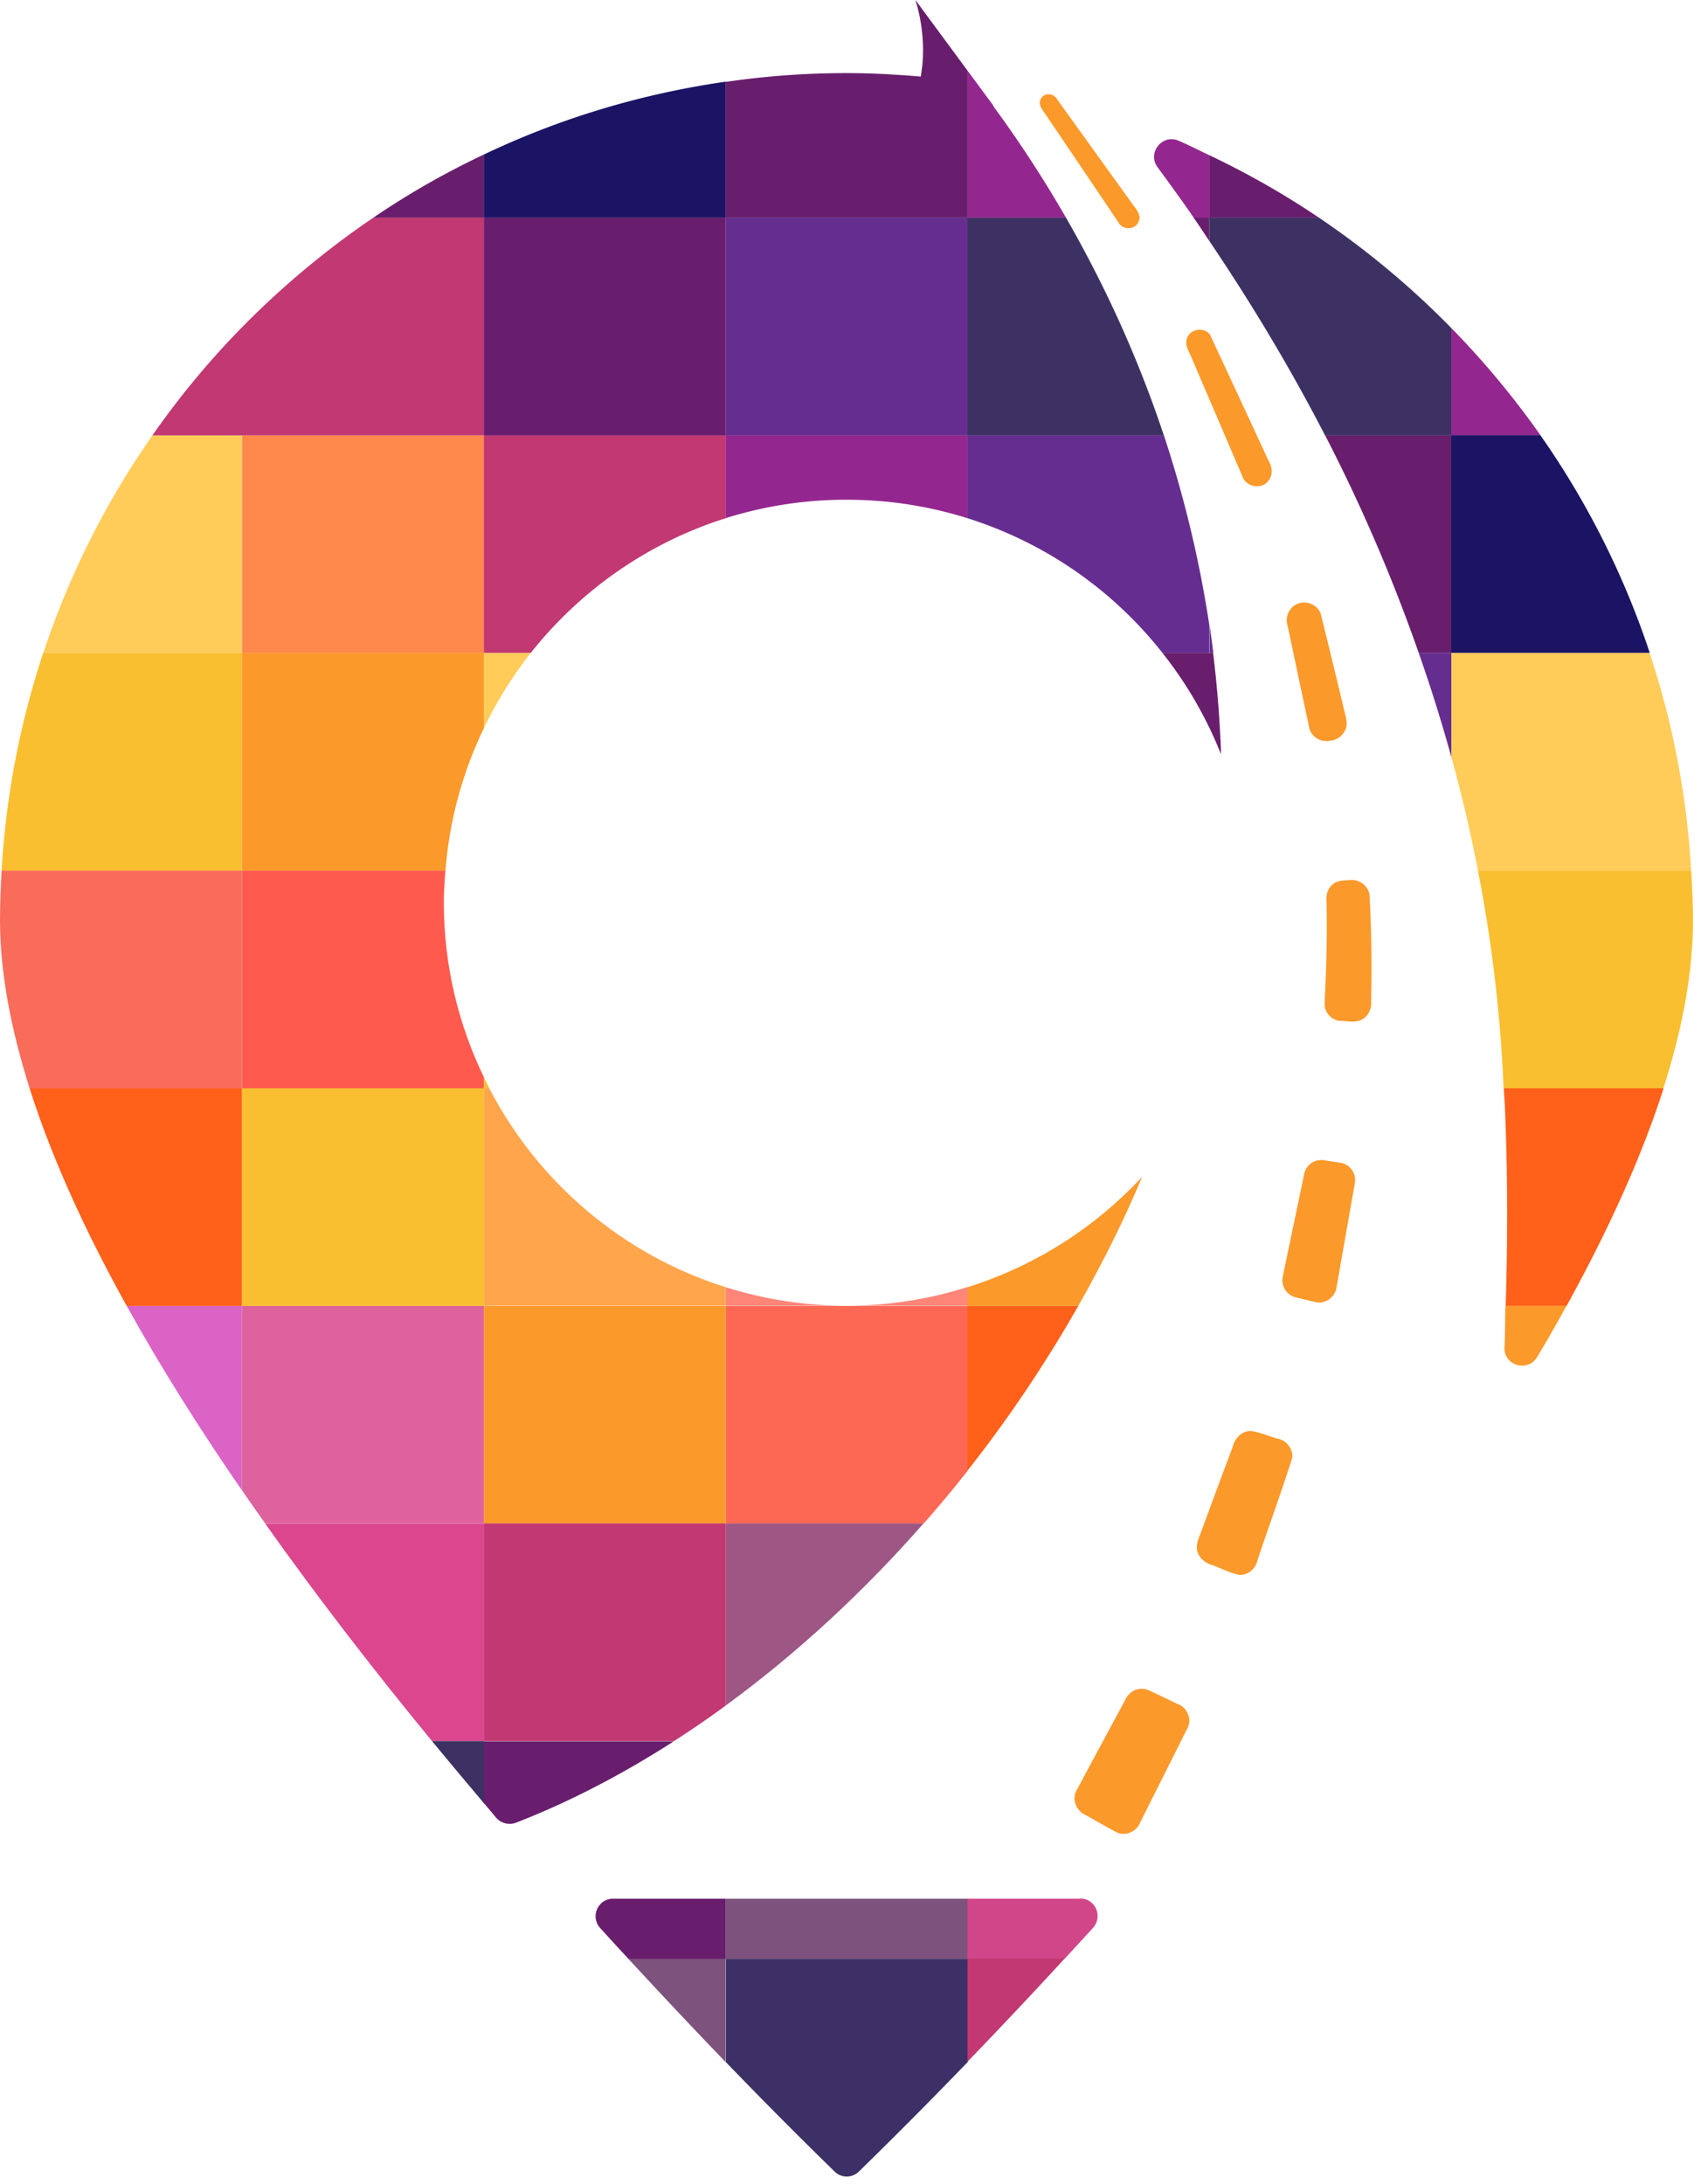
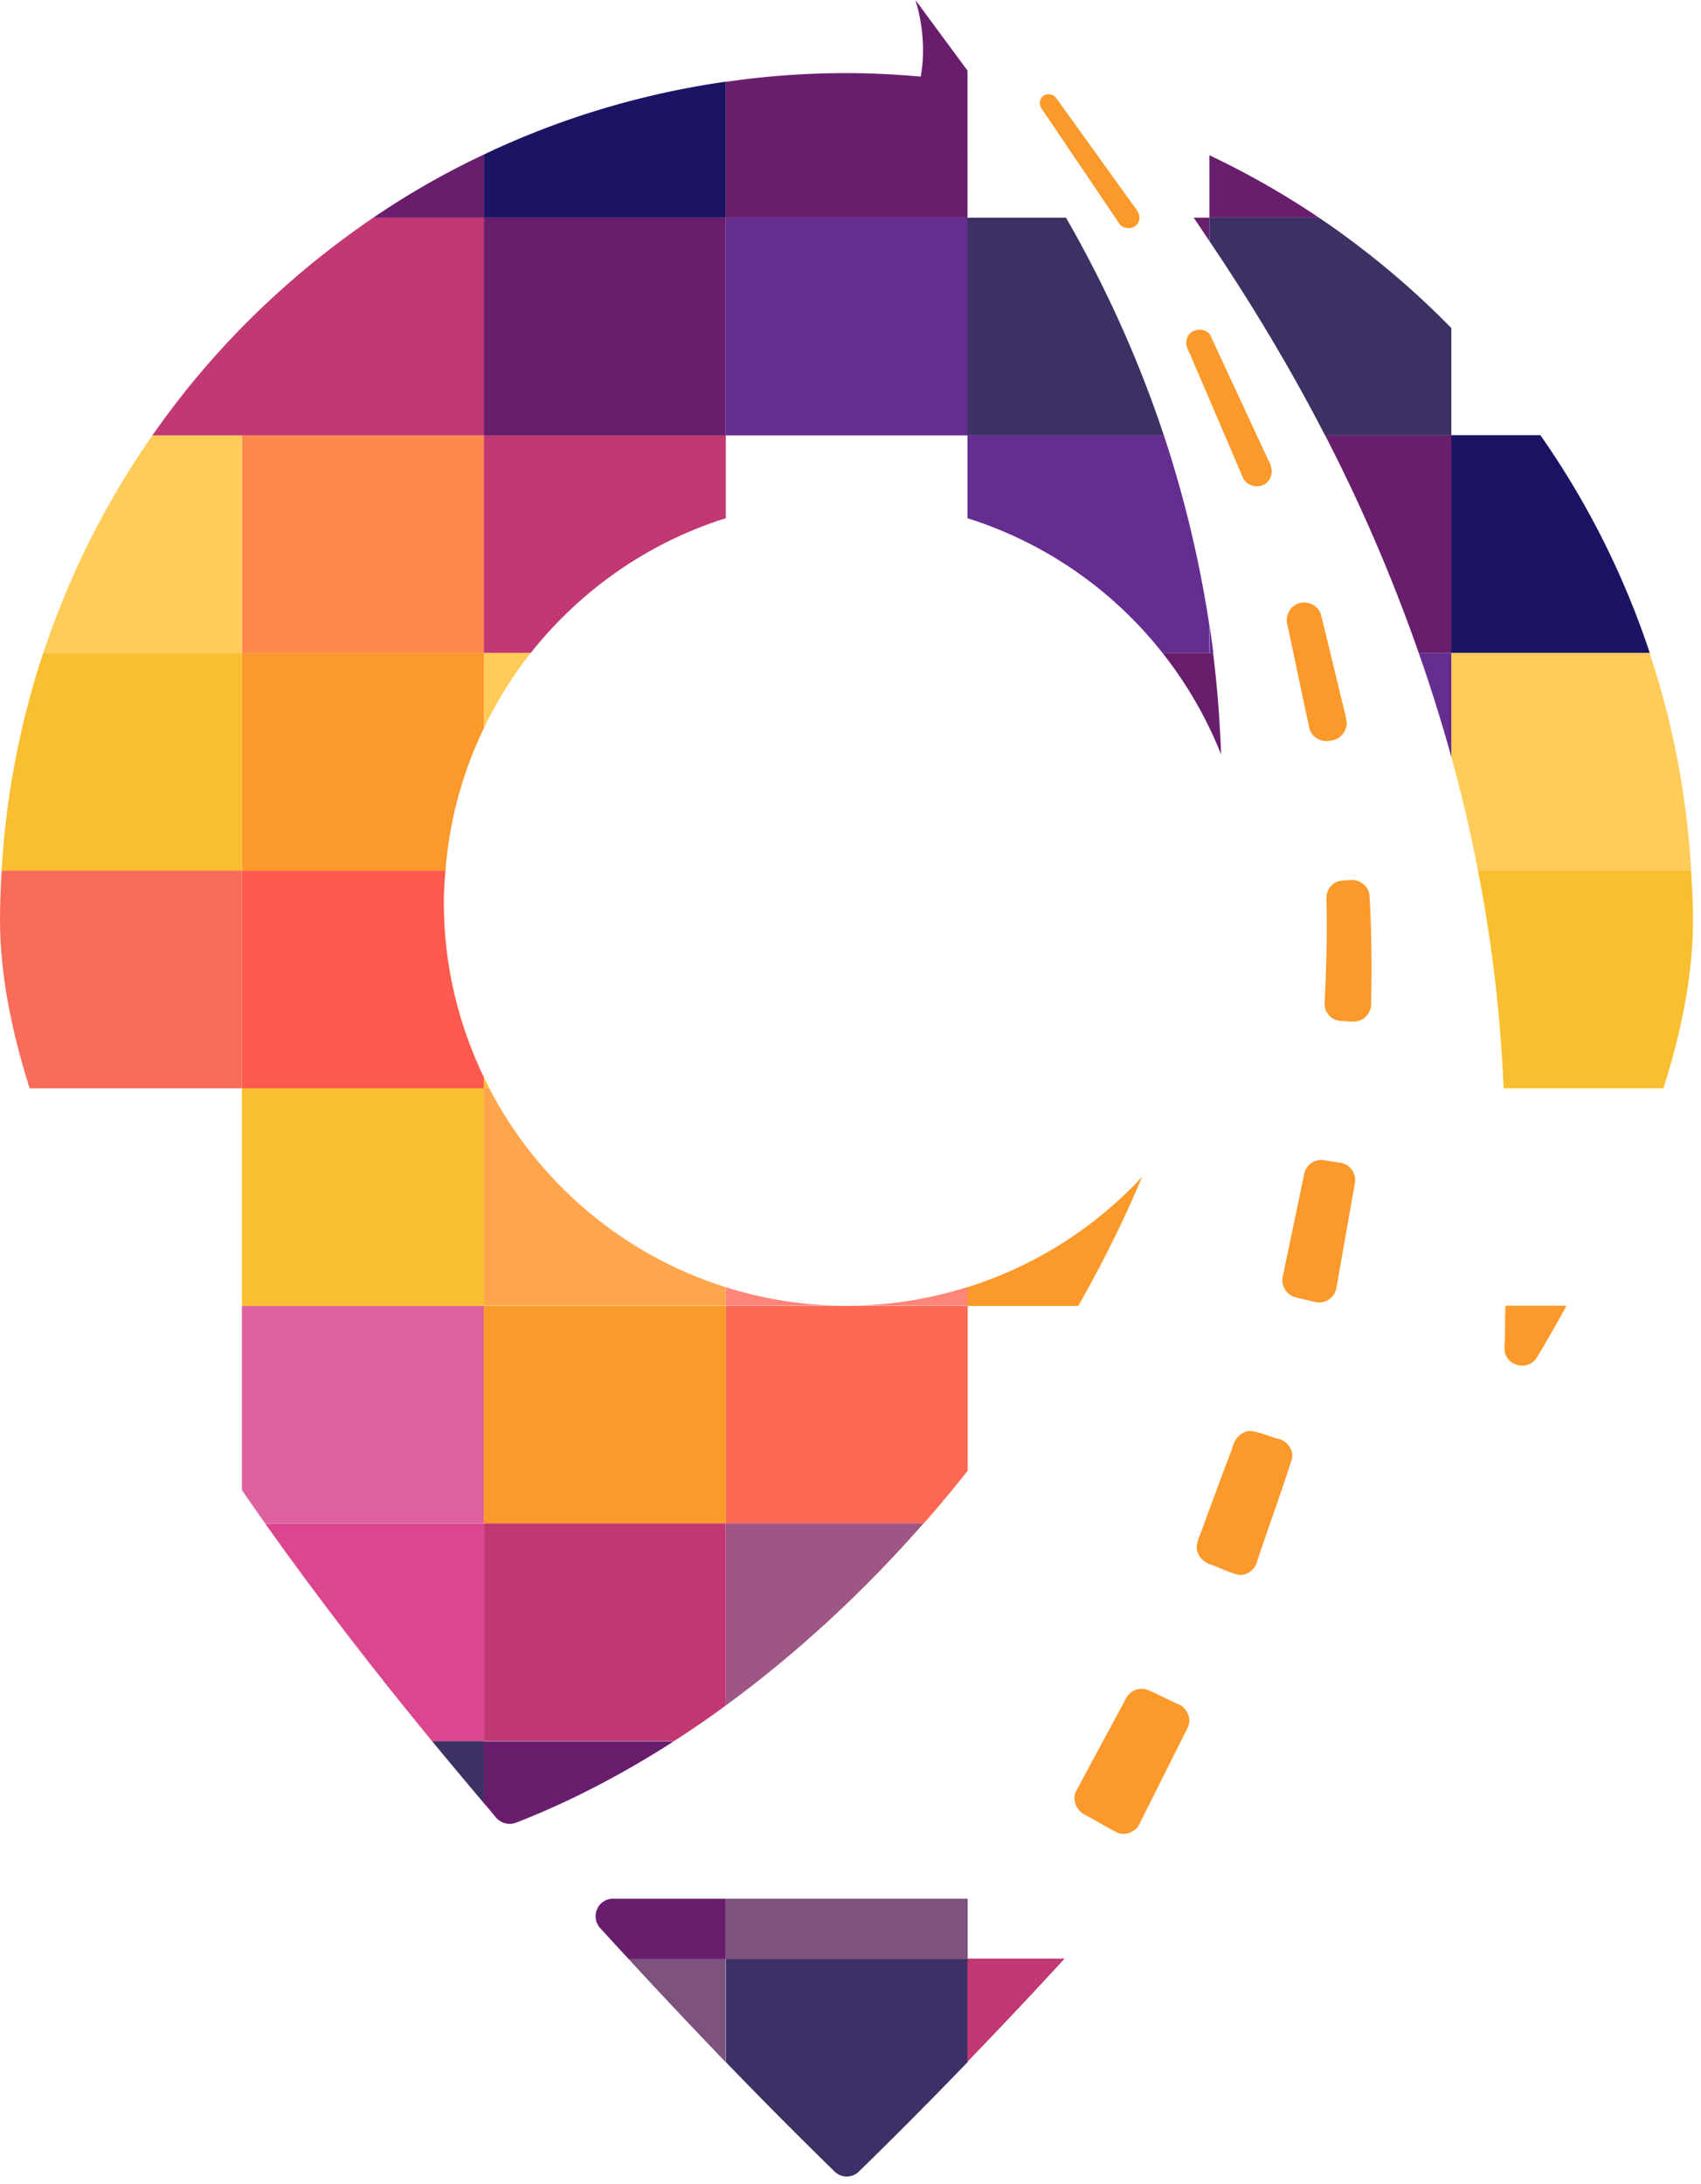
<svg xmlns="http://www.w3.org/2000/svg" viewBox="0 0 208 267">
  <path d="M148.367 79.811c-.142-1.103-.283-2.234-.453-3.337v3.337h.453z" fill="#662D91" />
  <path d="M59.165 53.226H29.583V79.84h29.582V53.226z" fill="#FF884D" />
  <path d="M88.748 159.651v26.613h24.181a145.033 145.033 0 005.402-6.476v-20.137H88.748z" fill="#FC6854" />
  <path d="M88.748 208.494c8.74-6.392 16.885-13.943 24.181-22.258h-24.18v22.258z" fill="#9E5684" />
  <path d="M88.748 157.36v2.263h29.583v-2.291a49.203 49.203 0 01-29.583.028z" fill="#FF8578" />
-   <path d="M15.498 159.651c4.158 7.495 8.937 15.074 14.085 22.54v-22.54H15.498z" fill="#DB63C5" />
  <path d="M88.748 239.462v12.614a621.811 621.811 0 0013.321 13.405c.82.792 2.121.792 2.941 0a619.838 619.838 0 0013.321-13.405v-12.614H88.748z" fill="#3D3066" />
  <path d="M76.842 239.462a821.383 821.383 0 0011.878 12.614v-12.614zm41.489-7.353H88.748v7.353h29.583z" fill="#7d527d" />
  <path d="M59.165 186.236v-26.613H29.583v22.54a203.907 203.907 0 002.828 4.044h26.754v.029z" fill="#DD629D" />
  <path d="M59.165 131.68c-3.11-6.448-4.892-13.66-4.892-21.324 0-1.33.084-2.631.198-3.932H29.583v26.614h29.582v-1.358z" fill="#FF5A4D" />
  <path d="M88.748 157.36c-12.585-3.959-22.964-12.812-28.932-24.351h-.65v26.614h29.582v-2.263z" fill="#FFA64D" />
-   <path d="M132.076 232.109h-13.773v7.353h11.878c1.131-1.244 2.291-2.489 3.479-3.79 1.244-1.385.283-3.591-1.584-3.591v.028z" fill="#D14688" />
-   <path d="M188.385 53.226a105.367 105.367 0 00-10.917-13.122v13.122zM121.47 12.953h.029l-3.196-4.327v17.987h12.048a145.05 145.05 0 00-8.909-13.66zm26.416 6.024c-1.273-.594-2.517-1.244-3.79-1.782-1.98-.848-3.846 1.5-2.545 3.253 1.498 2.036 2.997 4.1 4.44 6.193h1.923v-7.636zM103.511 61.09c5.148 0 10.125.792 14.792 2.262V53.198H88.72v10.153a49.174 49.174 0 0114.791-2.262z" fill="#93278f" />
  <path d="M29.583 133.038v-26.614H.198C.085 108.433 0 110.412 0 112.449c0 6.419 1.33 13.349 3.62 20.589h25.963z" fill="#F96C5A" />
  <path d="M180.721 106.424a176.327 176.327 0 013.139 26.614h19.543c2.319-7.24 3.62-14.17 3.62-20.589 0-2.037-.113-4.016-.226-6.025zM5.289 79.811a103.418 103.418 0 00-5.091 26.613h29.385V79.811zm53.876 53.227H29.583v26.613h29.582zm0-1.358v1.329h.651c-.226-.452-.424-.905-.65-1.329z" fill="#f9bf30" />
-   <path d="M184.086 159.651h7.467c5.034-9.107 9.135-18.072 11.878-26.613h-19.543c.029.848.114 1.668.142 2.517.339 8.032.339 16.064.085 24.096zM29.583 133.038H3.62c2.715 8.541 6.816 17.506 11.879 26.613h14.084zm88.72 46.75a161.954 161.954 0 0013.547-20.137h-13.547z" fill="#ff601a" />
  <path d="M29.583 53.226H18.638A102.993 102.993 0 005.288 79.84h24.295zm147.885 39.312a176.674 176.674 0 013.253 13.886h26.076c-.538-9.248-2.263-18.157-5.091-26.613H177.44v12.727zM59.166 79.811v9.22a49.837 49.837 0 015.74-9.22z" fill="#ffcc5a" />
  <path d="M59.165 186.236H32.411c6.505 9.163 13.462 18.157 20.42 26.613h6.334v-26.613z" fill="#DB468E" />
  <path d="M88.748 159.651H59.166v26.613h29.582zm-29.583-70.62v-9.22H29.583v26.613H54.47a48.68 48.68 0 014.694-17.393zm72.685 70.62c2.969-5.232 5.6-10.493 7.806-15.781a49.209 49.209 0 01-21.353 13.49v2.291zm52.123 5.091c-.085 2.206 2.857 3.054 3.988 1.159a180.319 180.319 0 003.592-6.278h-7.467c-.056 1.696-.028 3.422-.113 5.119z" fill="#fb992b" />
  <path d="M88.748 26.613V9.983c-10.436 1.5-20.39 4.525-29.582 8.91v7.72zm88.72 53.198h24.266a102.636 102.636 0 00-13.377-26.613H177.44v26.613z" fill="#1b1464" />
  <path d="M29.583 40.019a102.411 102.411 0 00-10.945 13.207h10.945zm29.582 13.207V26.613H45.647A105.751 105.751 0 0029.583 40.02v13.207zm29.583 133.01H59.166v26.613h23.247c2.15-1.386 4.27-2.828 6.335-4.355zm29.555 65.812c3.535-3.677 7.551-7.891 11.878-12.614h-11.878zM88.748 63.351V53.198H59.166v26.613h5.74c6.053-7.636 14.311-13.462 23.842-16.46z" fill="#c13873" />
  <path d="M129.05 11.878c-.507-.57-1.586-.44-1.824.324-.297.73.349 1.325.698 1.891 3 4.434 6 8.87 8.988 13.312.612.76 2.022.62 2.332-.353.346-.807-.319-1.476-.751-2.08-3.134-4.367-6.283-8.725-9.415-13.094zm23.94 163.06c-1.15-.053-2.054.963-2.283 2.02-1.249 3.318-2.49 6.64-3.702 9.971-.28.813-.752 1.637-.638 2.521.162.961 1.001 1.661 1.914 1.888 1.05.395 2.064.917 3.157 1.178 1.097.137 2.121-.724 2.328-1.783 1.394-4.164 2.911-8.289 4.237-12.473.175-1.146-.757-2.265-1.884-2.413-1.042-.3-2.05-.76-3.129-.91zm10.903-32.794l-2.008-.311a2.122 2.122 0 00-2.404 1.669l-2.63 12.585a2.16 2.16 0 001.612 2.517l2.348.566c1.187.283 2.375-.509 2.601-1.697l2.263-12.84c.198-1.188-.594-2.319-1.782-2.489zm.085-17.336c.792.006 1.616.227 2.375-.087.876-.35 1.386-1.307 1.31-2.23.097-4.363.054-8.733-.2-13.09-.145-1.15-1.328-1.981-2.459-1.805-.733.037-1.546.022-2.107.58-.618.522-.773 1.371-.689 2.14.102 4.16-.04 8.322-.238 12.477.03 1.066.937 1.99 2.008 2.015zm.65-36.908c-1.034-4.278-2.051-8.56-3.118-12.83-.41-1.292-2.156-1.846-3.238-1.033-.793.526-1.115 1.585-.82 2.48.898 4.192 1.768 8.39 2.675 12.58.306 1.074 1.525 1.714 2.591 1.433 1.249-.086 2.241-1.41 1.882-2.63zM147.97 40.924c-.713-1.008-2.472-.72-2.833.455-.323.877.343 1.663.61 2.458 2.095 4.87 4.187 9.745 6.265 14.621.564 1.108 2.292 1.364 3.07.348.597-.698.505-1.729.042-2.471-2.38-5.139-4.769-10.275-7.154-15.411zm-8.43 165.53c-.945.004-1.706.71-2.046 1.547-1.983 3.677-3.975 7.35-5.937 11.038-.485 1.075.135 2.394 1.192 2.845 1.27.704 2.523 1.437 3.803 2.122 1.072.499 2.439-.09 2.856-1.187l5.88-11.73c.45-1.1-.214-2.424-1.324-2.798-1.227-.573-2.437-1.186-3.675-1.733a2.148 2.148 0 00-.75-.105z" fill="#fb992b" />
  <path d="M118.331 26.613H88.748v26.613h29.583zm59.137 65.925V79.811h-3.987a195.785 195.785 0 013.987 12.727zm-35.324-12.727h5.742v-3.337a141.505 141.505 0 00-5.572-23.276h-24.011v10.153a49.188 49.188 0 0123.841 16.46z" fill="#662d91" />
  <path d="M177.468 79.811V53.198h-15.441a206.744 206.744 0 0111.454 26.613zM59.166 18.892a99.436 99.436 0 00-13.52 7.721h13.52zm29.582 7.721H59.166v26.613h29.582zM59.166 220.428c.509.594 1.018 1.188 1.499 1.782a2.2 2.2 0 002.404.622c6.646-2.573 13.094-5.967 19.316-9.955H59.137v7.58zM112.59 9.361c-2.998-.254-6.024-.424-9.079-.424-5.034 0-9.955.368-14.791 1.075v16.601h29.583V8.626L111.939 0c.509 1.64 1.047 4.1.905 7.099-.028.82-.141 1.555-.254 2.262zM88.748 232.11H74.975c-1.867 0-2.828 2.206-1.584 3.592 1.188 1.301 2.32 2.545 3.479 3.789h11.878v-7.353zm72.543-205.496a102.5 102.5 0 00-13.405-7.636v7.636zm-13.405 0h-1.924c.651.934 1.273 1.895 1.924 2.857zm1.272 62.277a139.782 139.782 0 00-.82-9.079h-6.194a49.37 49.37 0 015.742 9.164c.509 1.046.989 2.149 1.414 3.224 0-1.103-.085-2.234-.142-3.337z" fill="#681e6d" />
  <path d="M142.314 53.226c-3.054-9.22-7.099-18.157-11.963-26.613h-12.048v26.613zM52.831 212.85c2.12 2.574 4.242 5.091 6.335 7.579v-7.579zM161.29 26.613h-13.405v2.857c5.175 7.664 9.927 15.583 14.141 23.756h15.442V40.104a104.213 104.213 0 00-16.178-13.49z" fill="#3d3163" />
</svg>